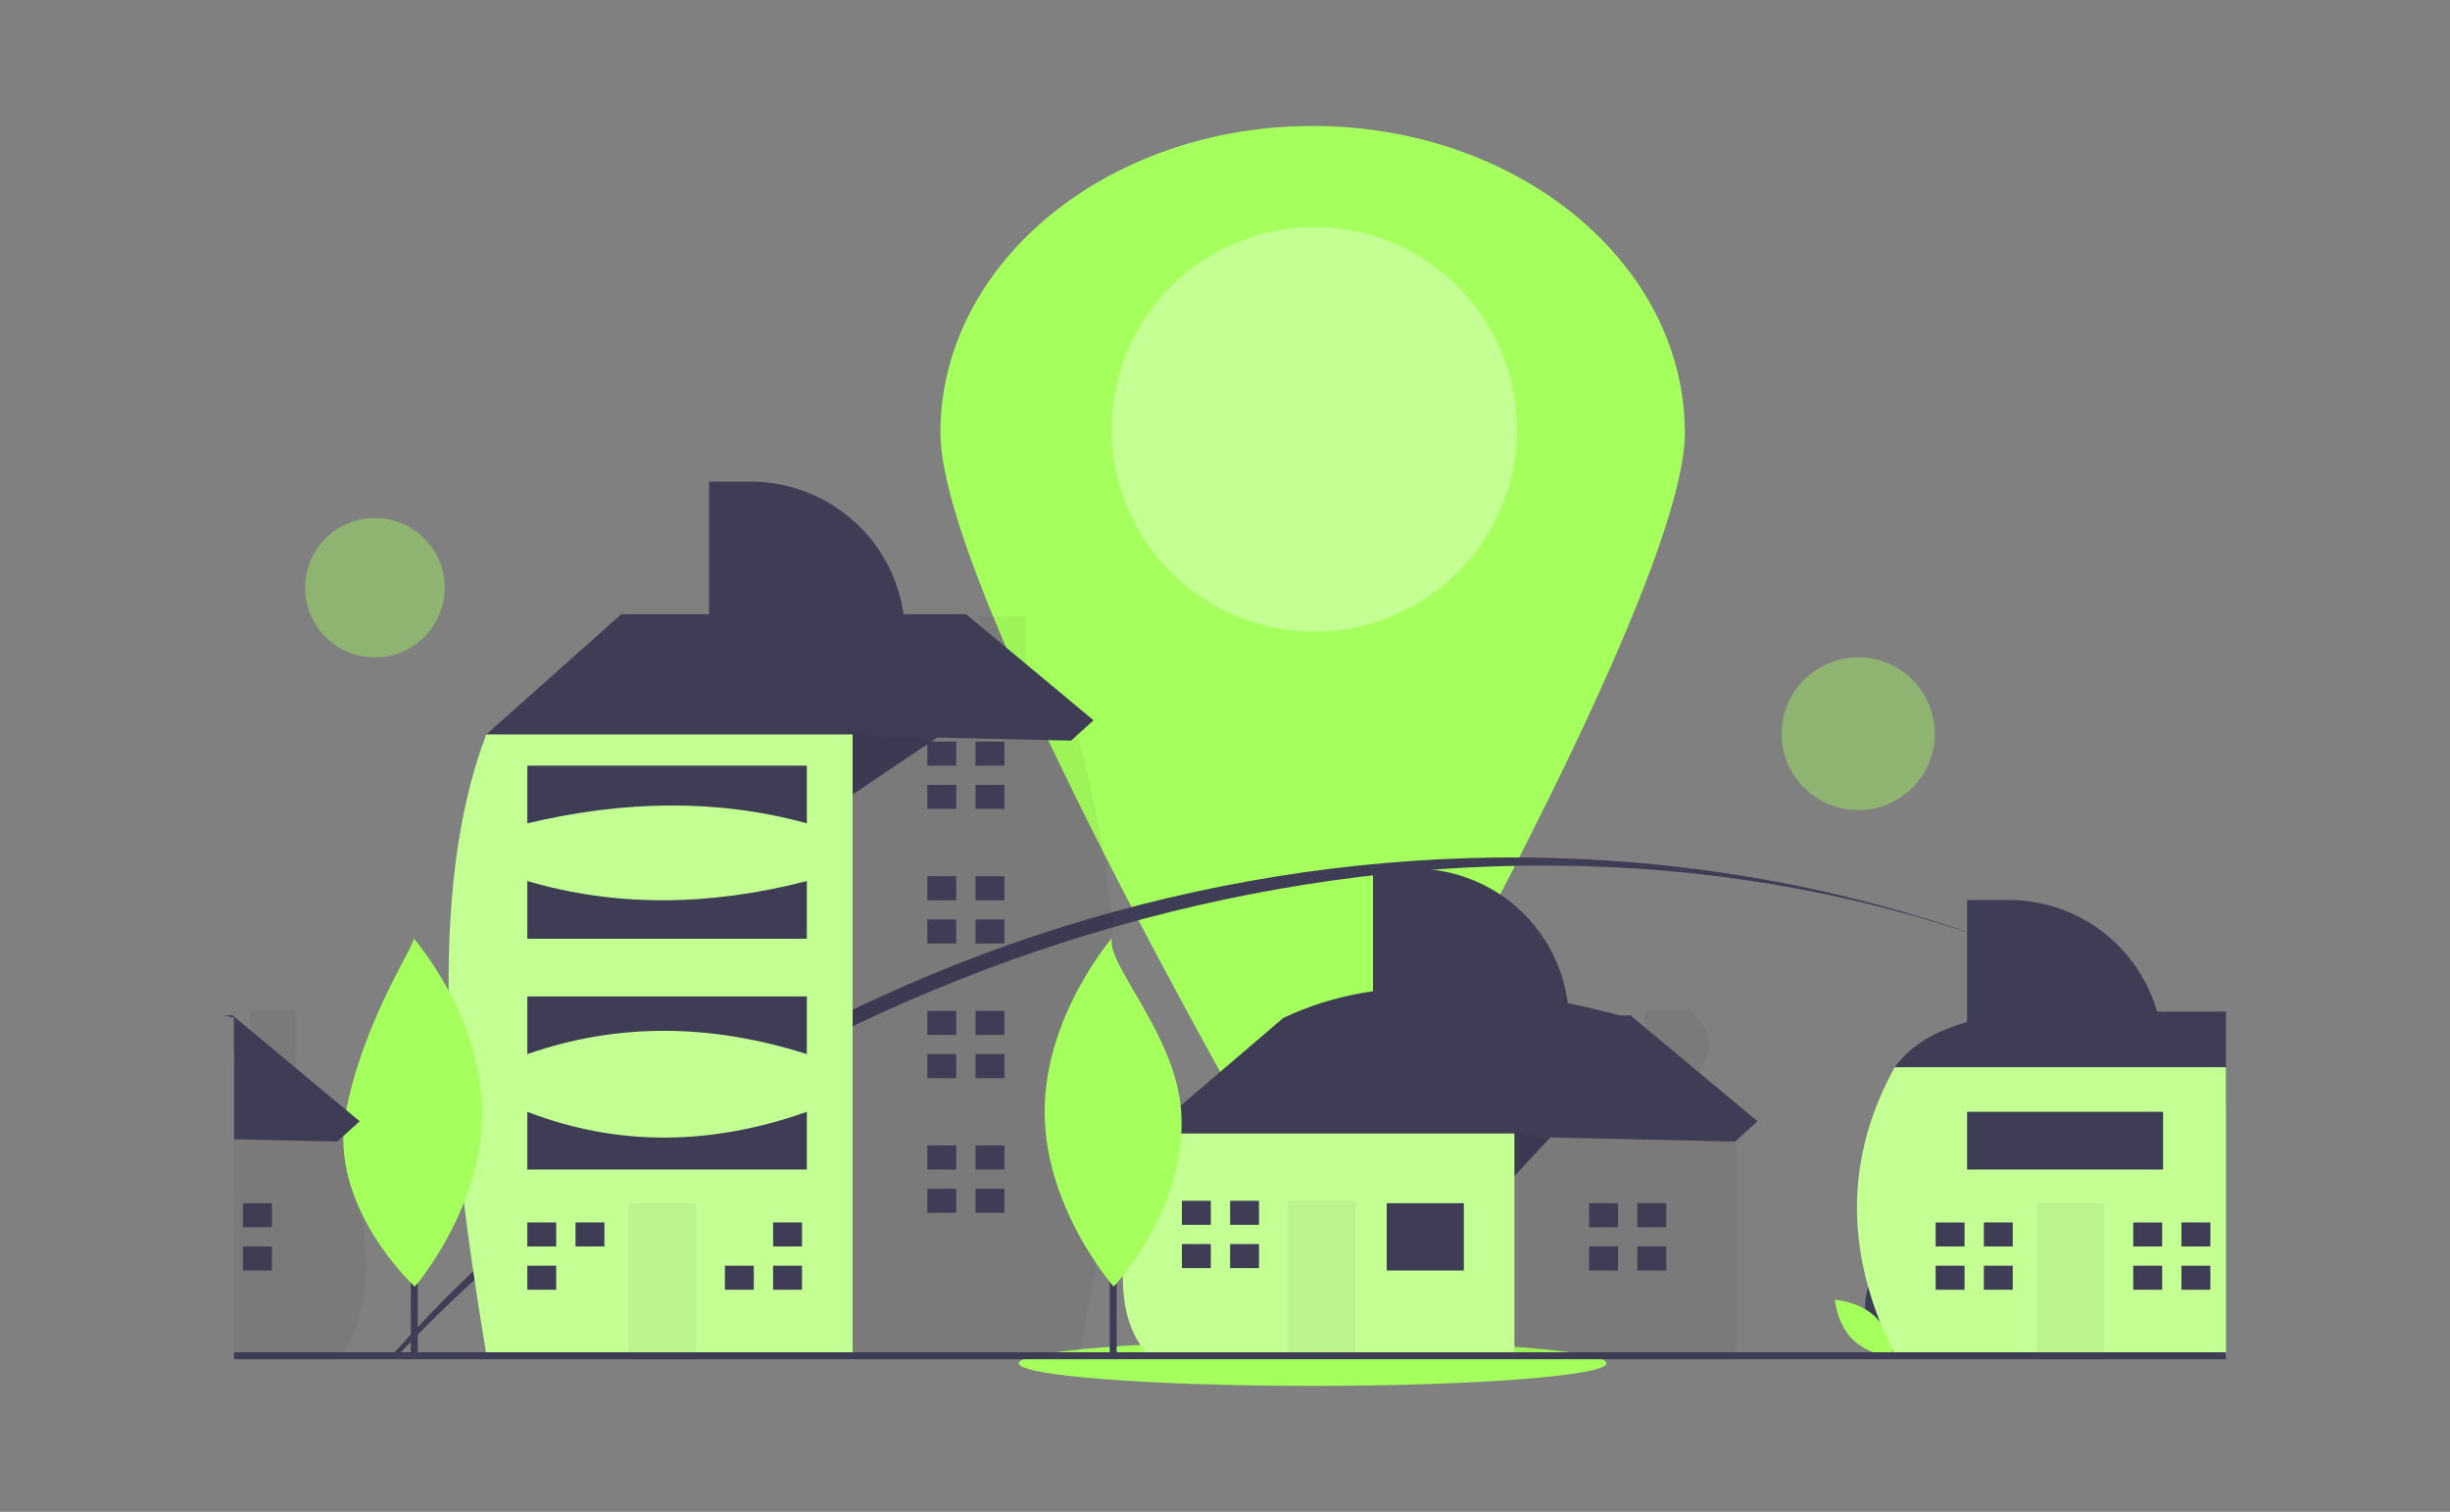
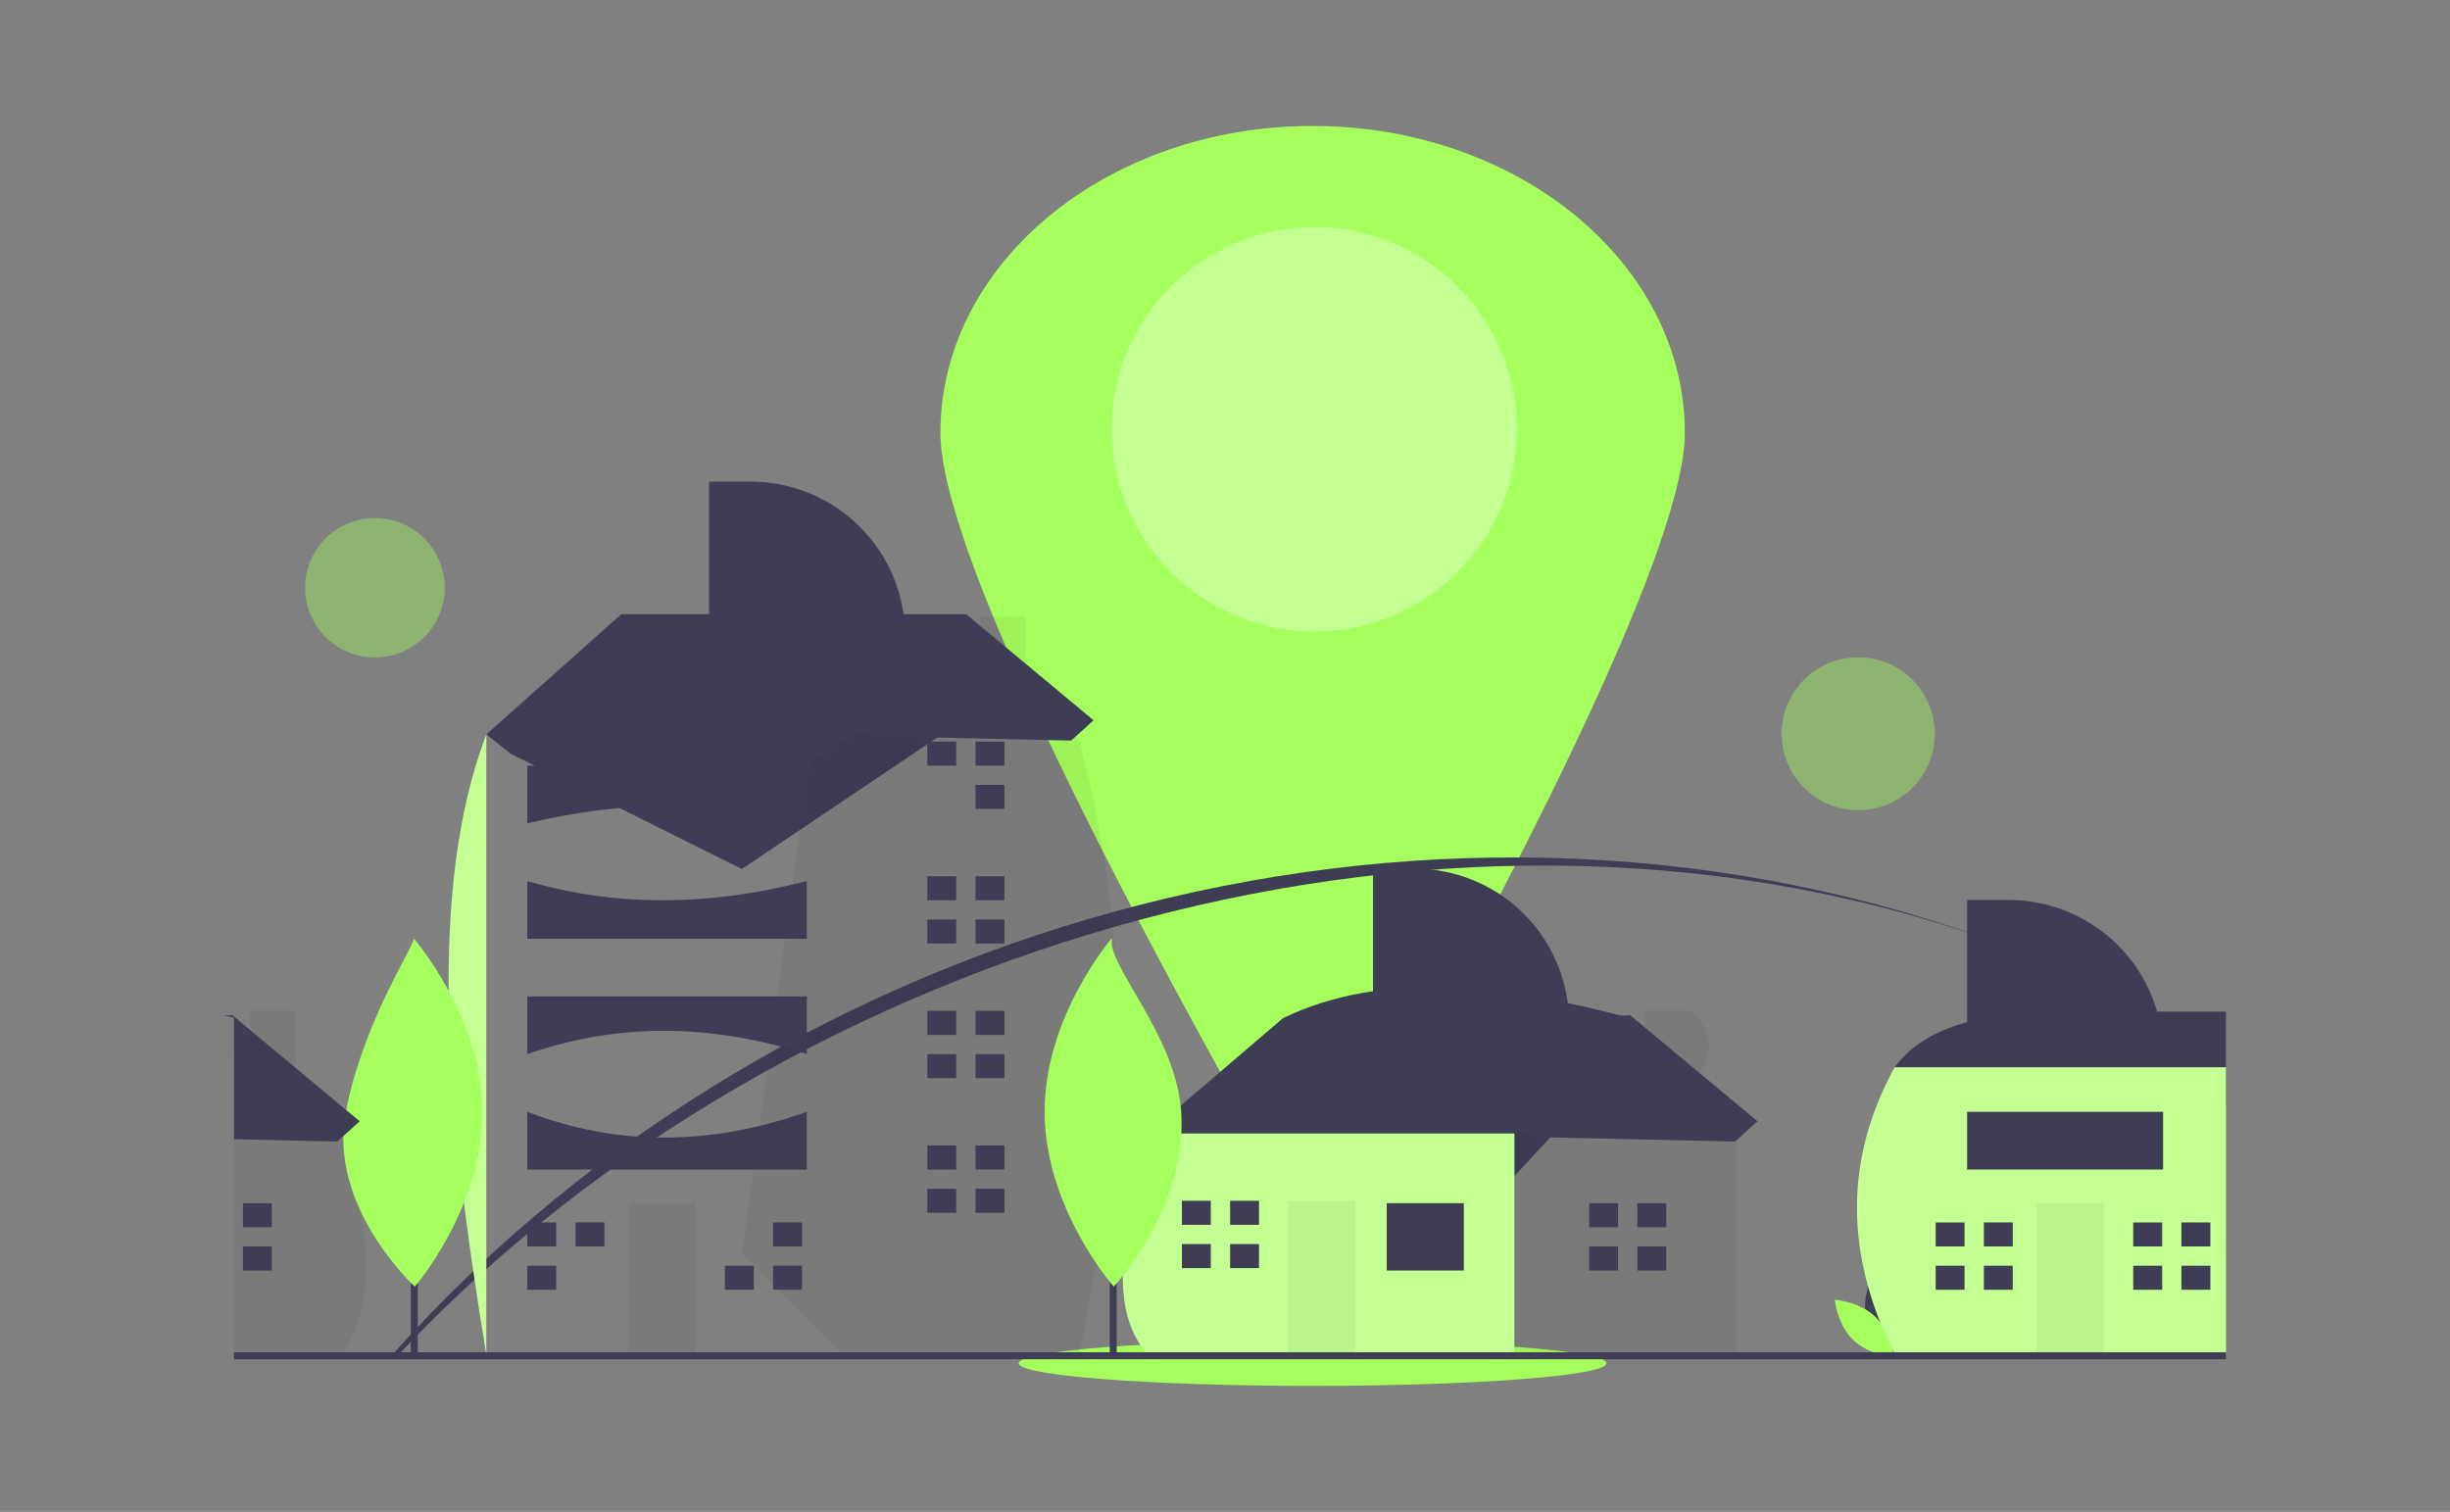
<svg xmlns="http://www.w3.org/2000/svg" width="175" height="108" fill="none">
  <rect width="100%" height="100%" fill="#808080" stroke="none" />
  <style>.B{fill:#3f3d56}.C{fill:#a5ff5c}.D{fill:#000}.E{fill-opacity:.05}.F{fill:#c4ff94}</style>
  <g clip-path="url(#A)">
    <path d="M120.343 30.918c0 8.635-13.527 34.099-21.283 47.99a6.06 6.06 0 0 1-2.227 2.274 6.08 6.08 0 0 1-6.15 0 6.06 6.06 0 0 1-2.227-2.274c-7.756-13.891-21.282-39.355-21.282-47.99C67.174 18.813 79.076 9 93.758 9s26.585 9.813 26.585 21.918z" class="C" />
    <path d="M93.883 45.115c7.996 0 14.478-6.468 14.478-14.446s-6.482-14.446-14.478-14.446-14.478 6.468-14.478 14.446 6.482 14.446 14.478 14.446z" class="F" />
    <g class="C">
      <path d="M93.758 99c11.593 0 20.991-.724 20.991-1.617s-9.398-1.617-20.991-1.617-20.991.724-20.991 1.617S82.165 99 93.758 99z" />
      <path opacity=".4" d="M31.703 42.782a4.98 4.98 0 0 0-4.125-5.711 4.99 4.99 0 0 0-5.724 4.116 4.98 4.98 0 0 0 4.125 5.711 4.99 4.99 0 0 0 5.724-4.116z" />
    </g>
    <g class="B">
      <path d="M143.496 67.663C104.209 52.968 56.293 67.294 28.628 96.6l-.467.498h-.422l.442-.498C56.42 65.065 103.7 52.497 143.496 67.663z" />
      <path d="M154.232 72.537c-3.472-1.848-7.058-3.476-10.736-4.874a85.21 85.21 0 0 1 10.736 4.874z" />
    </g>
    <path opacity=".4" d="M132.73 57.876c3.022 0 5.472-2.444 5.472-5.46s-2.45-5.46-5.472-5.46-5.471 2.444-5.471 5.46 2.45 5.46 5.471 5.46z" class="C" />
    <path d="M133.34 94.411c.423 1.56 1.871 2.525 1.871 2.525s.763-1.563.34-3.122-1.871-2.526-1.871-2.526-.763 1.563-.34 3.122z" class="B" />
    <path d="M133.961 94.076c1.16 1.127 1.302 2.859 1.302 2.859s-1.739-.095-2.899-1.222-1.302-2.859-1.302-2.859 1.739.095 2.899 1.222z" class="C" />
    <path d="M16.839 72.725v2.406l-.12.13V72.7l.12.025z" class="B" />
    <path d="M24.522 96.599l-.11.172h-7.693V72.845l.12-.12 1.021 1.158V72.19h3.245v5.375l3.278 3.714.03.035.115.374a43.93 43.93 0 0 1 1.211 4.785c.714 3.808.607 7.3-1.216 10.127z" class="D E" />
    <g class="B">
      <path d="M19.42 85.95h-2.065v1.717h2.066V85.95z" />
      <use href="#B" />
      <path d="M83.044 82.687l-1.033-1.717 9.639-8.244c7.126-3.422 15.715-2.435 24.785 0v2.404l-8.95 9.618-10.327 2.061-14.114-4.122z" />
    </g>
    <path d="M120.702 77.564c1.711-1.9 1.949-3.706 0-5.374h-3.245v1.695l-1.022-1.158-8.262 8.244-1.377 1.374-1.721 6.87 3.098 7.556h15.835V81.313l-3.306-3.749z" class="D E" />
    <path d="M82.011 80.97h26.162v15.8H82.011c-3.165-3.417-1.521-9.645 0-15.8z" class="F" />
    <path d="M104.559 85.95h-5.508v4.809h5.508V85.95z" class="B" />
    <path d="M96.814 85.779h-4.819V96.77h4.819V85.779z" class="D E" />
    <g class="B">
      <use href="#C" />
      <path d="M86.314 88.87h-1.893v1.718h2.065V88.87h-.172z" />
      <use href="#D" />
      <path d="M89.929 88.87h-2.065v1.717h2.065V88.87zm25.646-1.202V85.95h-2.066v1.718h1.893.173zm-.173 1.374h-1.893v1.717h2.066v-1.717h-.173zm3.615-3.092h-2.066v1.717h2.066V85.95z" />
      <use href="#E" />
      <path d="M36.46 53.835l-1.721-1.374 9.639-8.587h24.441v7.557L52.984 62.078 36.46 53.835z" />
    </g>
    <path d="M73.275 48.69v-4.645H70.03v1.138l-1.211-1.309-7.917 8.587-3.098 2.061-4.804 35.02 7.245 7.229H77.08c2.58-12.949 4.625-26.25 0-43.966l-3.806-4.114z" class="D E" />
-     <path d="M34.739 52.461h26.162V96.77H34.739c-2.863-17.214-4.261-33.177 0-44.309z" class="F" />
+     <path d="M34.739 52.461V96.77H34.739c-2.863-17.214-4.261-33.177 0-44.309z" class="F" />
    <use href="#F" class="D E" />
    <g class="B">
      <path d="M39.73 89.042v-1.717h-2.065v1.717h1.893.172z" />
      <use href="#G" />
      <path d="M43.173 87.324h-2.065v1.717h2.065v-1.717zm10.499 3.092h-1.893v1.718h2.065v-1.718h-.172zm3.614-3.092h-2.065v1.717h2.066v-1.717zm0 3.092h-2.065v1.717h2.066v-1.717zm11.016-35.723v-1.717h-2.065v1.717h1.893.172z" />
      <use href="#H" />
      <use href="#I" />
      <path d="M71.744 56.067h-2.065v1.717h2.065v-1.717z" />
      <use href="#J" />
      <path d="M68.13 65.685h-1.893v1.717h2.065v-1.717h-.172zm3.614-3.092h-2.065v1.717h2.065v-1.717zm0 3.092h-2.065v1.717h2.065v-1.717zm-3.442 8.244v-1.718h-2.065v1.718h1.893.172zm-.172 1.373h-1.893v1.717h2.065v-1.717h-.172zm3.614-3.091h-2.065v1.718h2.065v-1.718zm0 3.091h-2.065v1.718h2.065v-1.718zm-3.442 8.244v-1.718h-2.065v1.718h1.893.172zm-.172 1.374h-1.893v1.717h2.065V84.92h-.172zm3.614-3.092h-2.065v1.717h2.065v-1.717zm0 3.092h-2.065v1.717h2.065V84.92zM37.665 54.693h19.966v4.122c-6.4-1.762-13.073-1.636-19.966 0v-4.122zm0 8.244c6.232 1.832 12.887 1.832 19.966 0v4.122H37.665v-4.122zm0 8.243h19.966v4.122c-6.804-2.168-13.467-2.27-19.966 0V71.18zm0 8.244c6.511 2.504 13.173 2.4 19.966 0v4.122H37.665v-4.122zm107.307-7.161H159v6.745l-1.253.391-4.169 1.298-6.54-1.512-6.532-1.51-3.45-.797-1.722-.636c1.433-1.962 4.039-3.505 9.638-3.979z" />
    </g>
    <path d="M159 76.242V96.77h-23.666c-.008-.013-.013-.024-.02-.037v-.001c-.006-.014-.012-.028-.02-.042l-.994-2.22c-2.483-6.246-2.214-12.327 1.034-18.229H159z" class="F" />
    <path d="M150.308 85.95h-4.819v10.82h4.819V85.95z" class="D E" />
    <g class="B">
      <path d="M140.325 89.042v-1.717h-2.065v1.717h1.893.172zm-.172 1.374h-1.893v1.718h2.065v-1.718h-.172zm3.615-3.092h-2.066v1.717h2.066v-1.717zm0 3.092h-2.066v1.717h2.066v-1.717zm10.671-1.374v-1.717h-2.065v1.717h1.893.172zm-.172 1.374h-1.893v1.718h2.065v-1.718h-.172zm3.615-3.092h-2.066v1.717h2.066v-1.717zm0 3.092h-2.066v1.717h2.066v-1.717zm-17.375-26.123h2.966c2.927 0 5.733 1.16 7.802 3.224a11 11 0 0 1 3.232 7.785h-14V64.293zM50.645 34.405h2.967a11.05 11.05 0 0 1 7.802 3.224c2.069 2.064 3.232 4.865 3.232 7.785h-14V34.405zm47.427 27.647h2.967c2.926 0 5.732 1.16 7.801 3.224s3.232 4.865 3.232 7.785h-14V62.052zm56.435 17.372h-14v4.122h14v-4.122zM159 96.6H16.719v.498H159V96.6z" />
      <use href="#K" />
    </g>
    <path d="M34.449 79.43c.032 6.88-4.82 12.48-4.82 12.48s-6.213-5.674-4.935-12.435c1.285-6.8 5.292-12.452 4.819-12.48 0 0 4.903 5.555 4.935 12.436z" class="C" />
    <path d="M79.765 76.922h-.499v19.676h.499V76.922z" class="B" />
    <path d="M84.372 79.43c.45 6.866-4.82 12.48-4.82 12.48s-4.903-5.555-4.935-12.435 4.82-12.48 4.82-12.48c-.473 1.886 4.571 6.88 4.935 12.436z" class="C" />
    <g class="B">
      <path d="M47.33 44.938l21.685-1.059 9.097 7.576-1.608 1.449-14.405-.324-14.768-7.643zm-21.637 35.16l-1.168 1.053-.142.127-.297.269-7.366-.164V72.7l-.72-.149.597-.03.122.102 1.141.949 3.245 2.705 3.624 3.019.963.802zm69.064-6.517l21.685-1.058 9.097 7.576-1.608 1.449-14.405-.324-14.769-7.643z" />
    </g>
  </g>
  <defs>
    <clipPath id="A">
      <path fill="#fff" transform="translate(16 9)" d="M0 0h143v90H0z" />
    </clipPath>
    <path id="B" d="M19.42 89.042h-2.065v1.717h2.066v-1.717z" />
    <path id="C" d="M86.486 87.496v-1.717h-2.065v1.717h1.893.172z" />
    <path id="D" d="M89.929 85.779h-2.065v1.717h2.065v-1.717z" />
    <path id="E" d="M119.017 89.042h-2.066v1.717h2.066v-1.717z" />
    <path id="F" d="M49.713 85.95h-4.819v10.82h4.819V85.95z" />
    <path id="G" d="M39.558 90.416h-1.893v1.718h2.065v-1.718h-.172z" />
-     <path id="H" d="M68.13 56.067h-1.893v1.717h2.065v-1.717h-.172z" />
    <path id="I" d="M71.744 52.976h-2.065v1.718h2.065v-1.718z" />
    <path id="J" d="M68.302 64.311v-1.718h-2.065v1.718h1.893.172z" />
    <path id="K" d="M29.842 76.922h-.499v19.676h.499V76.922z" />
  </defs>
</svg>